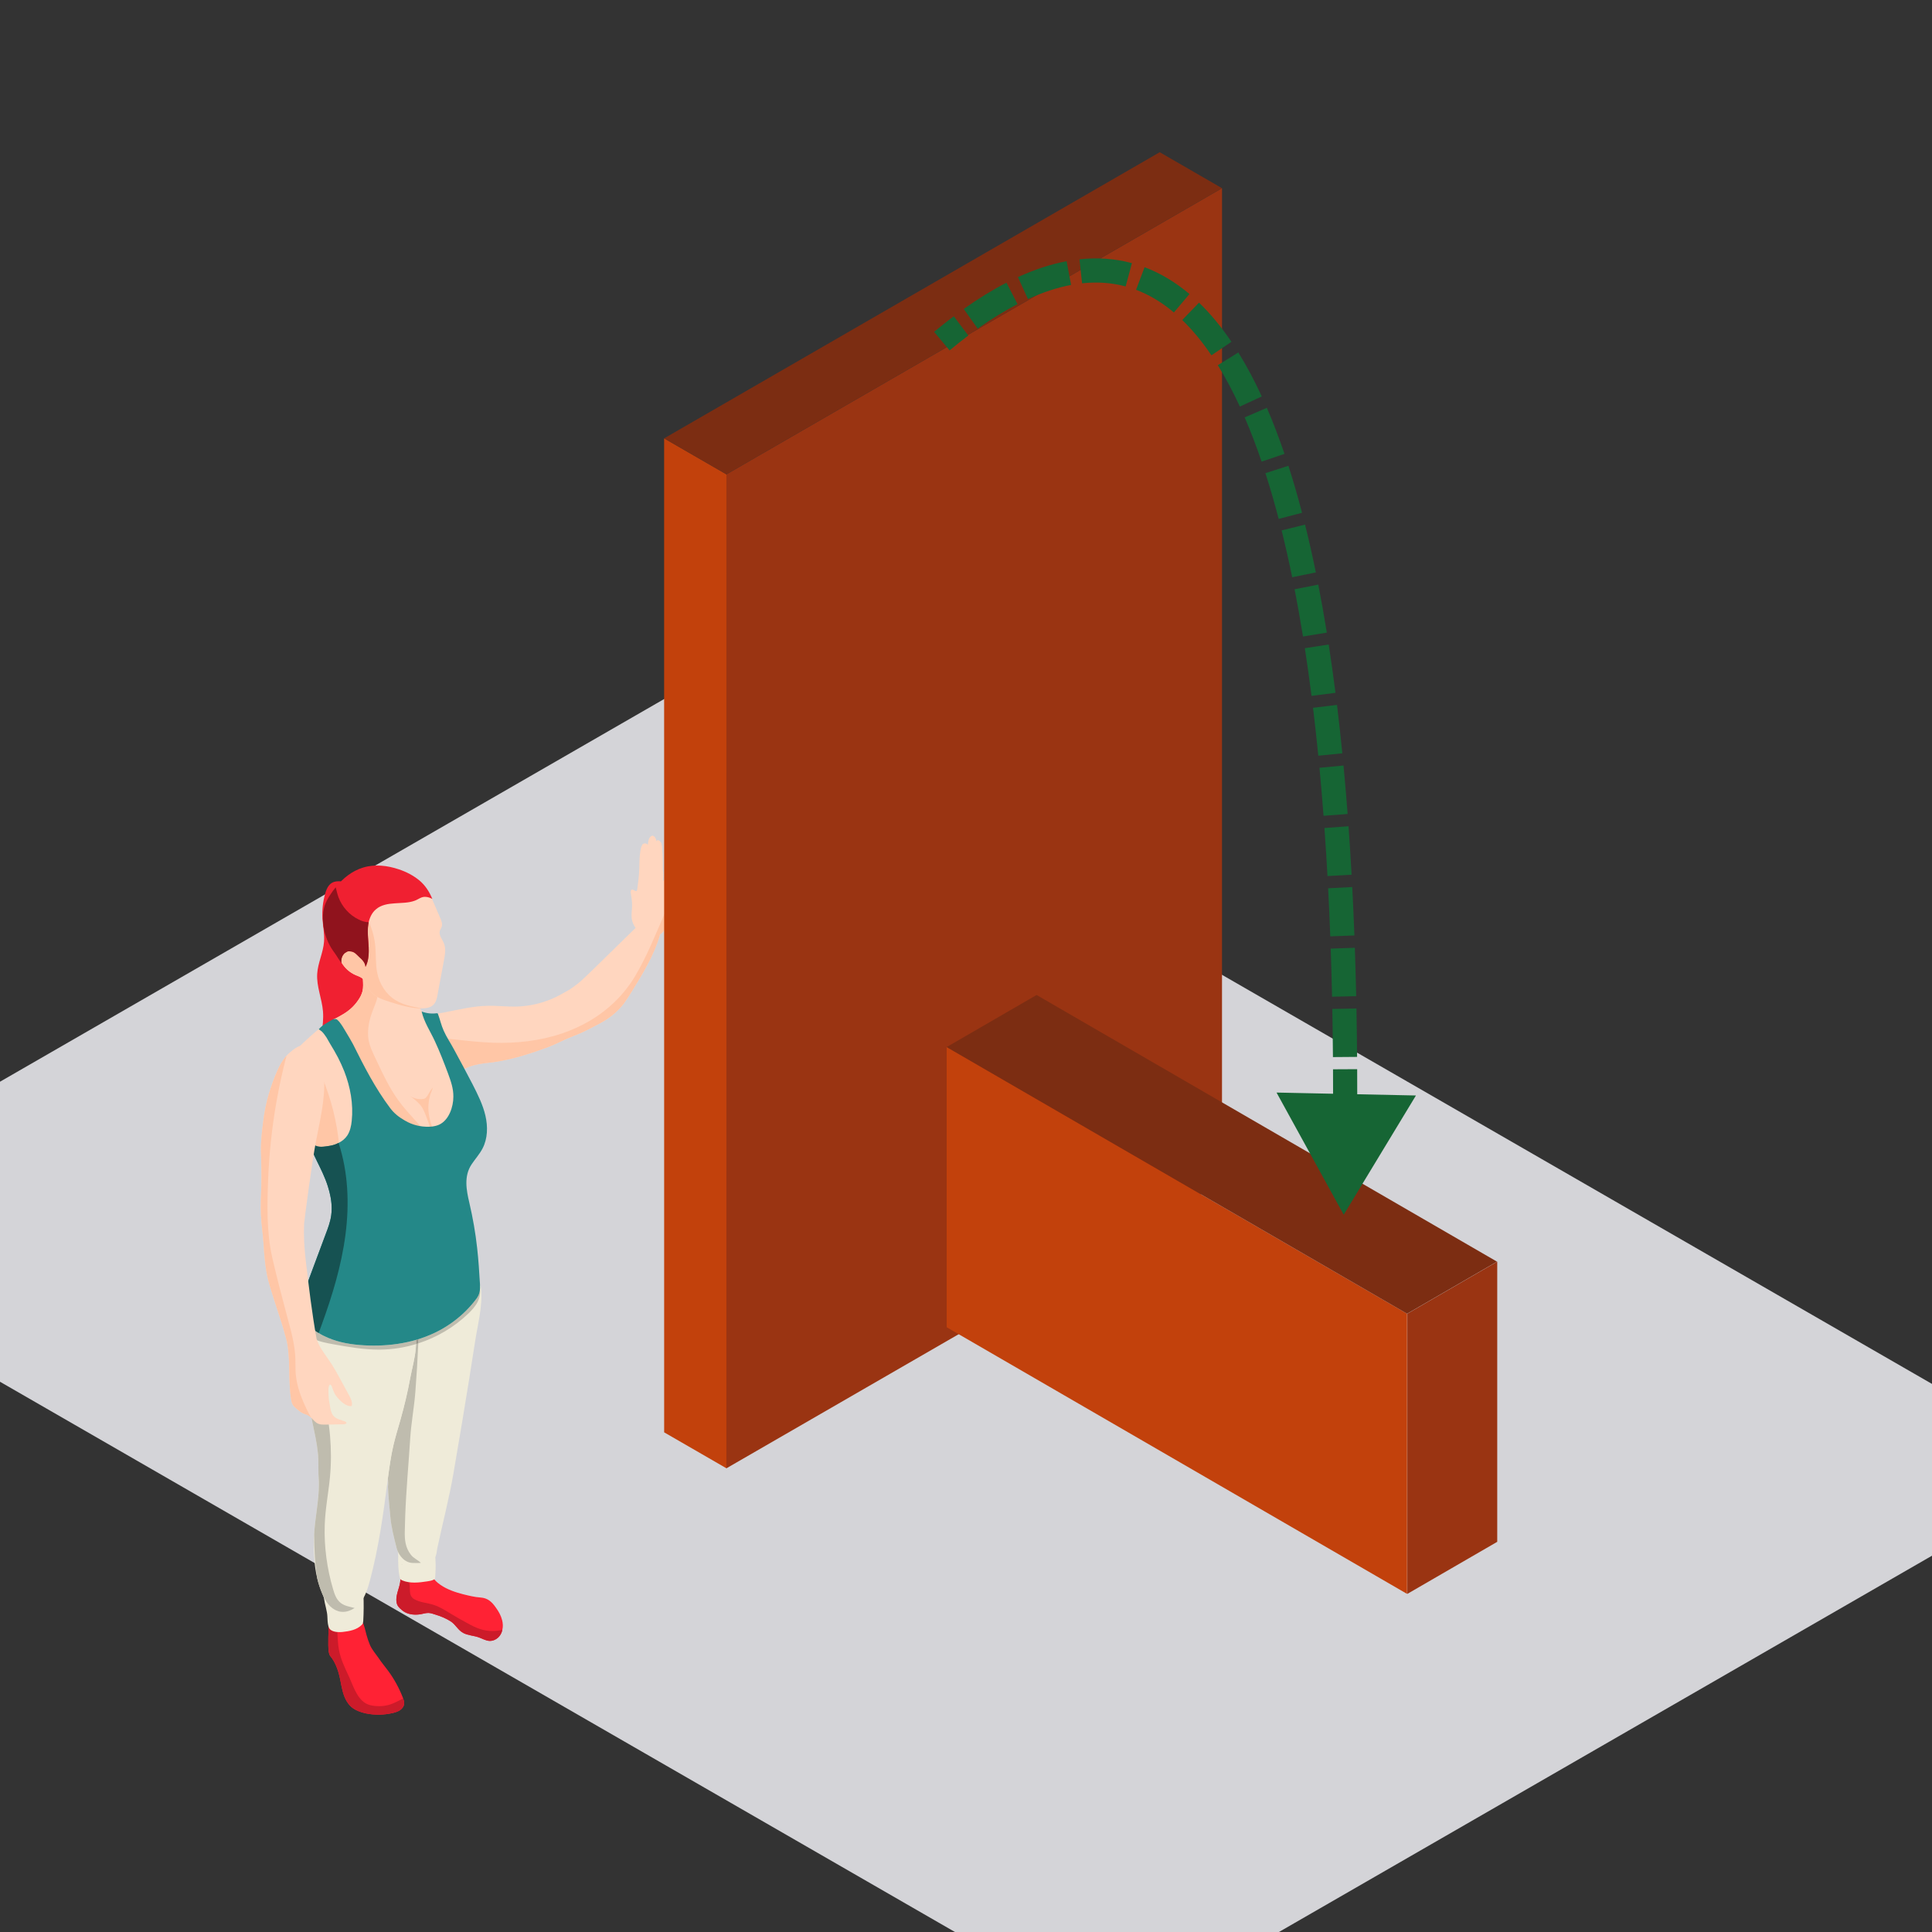
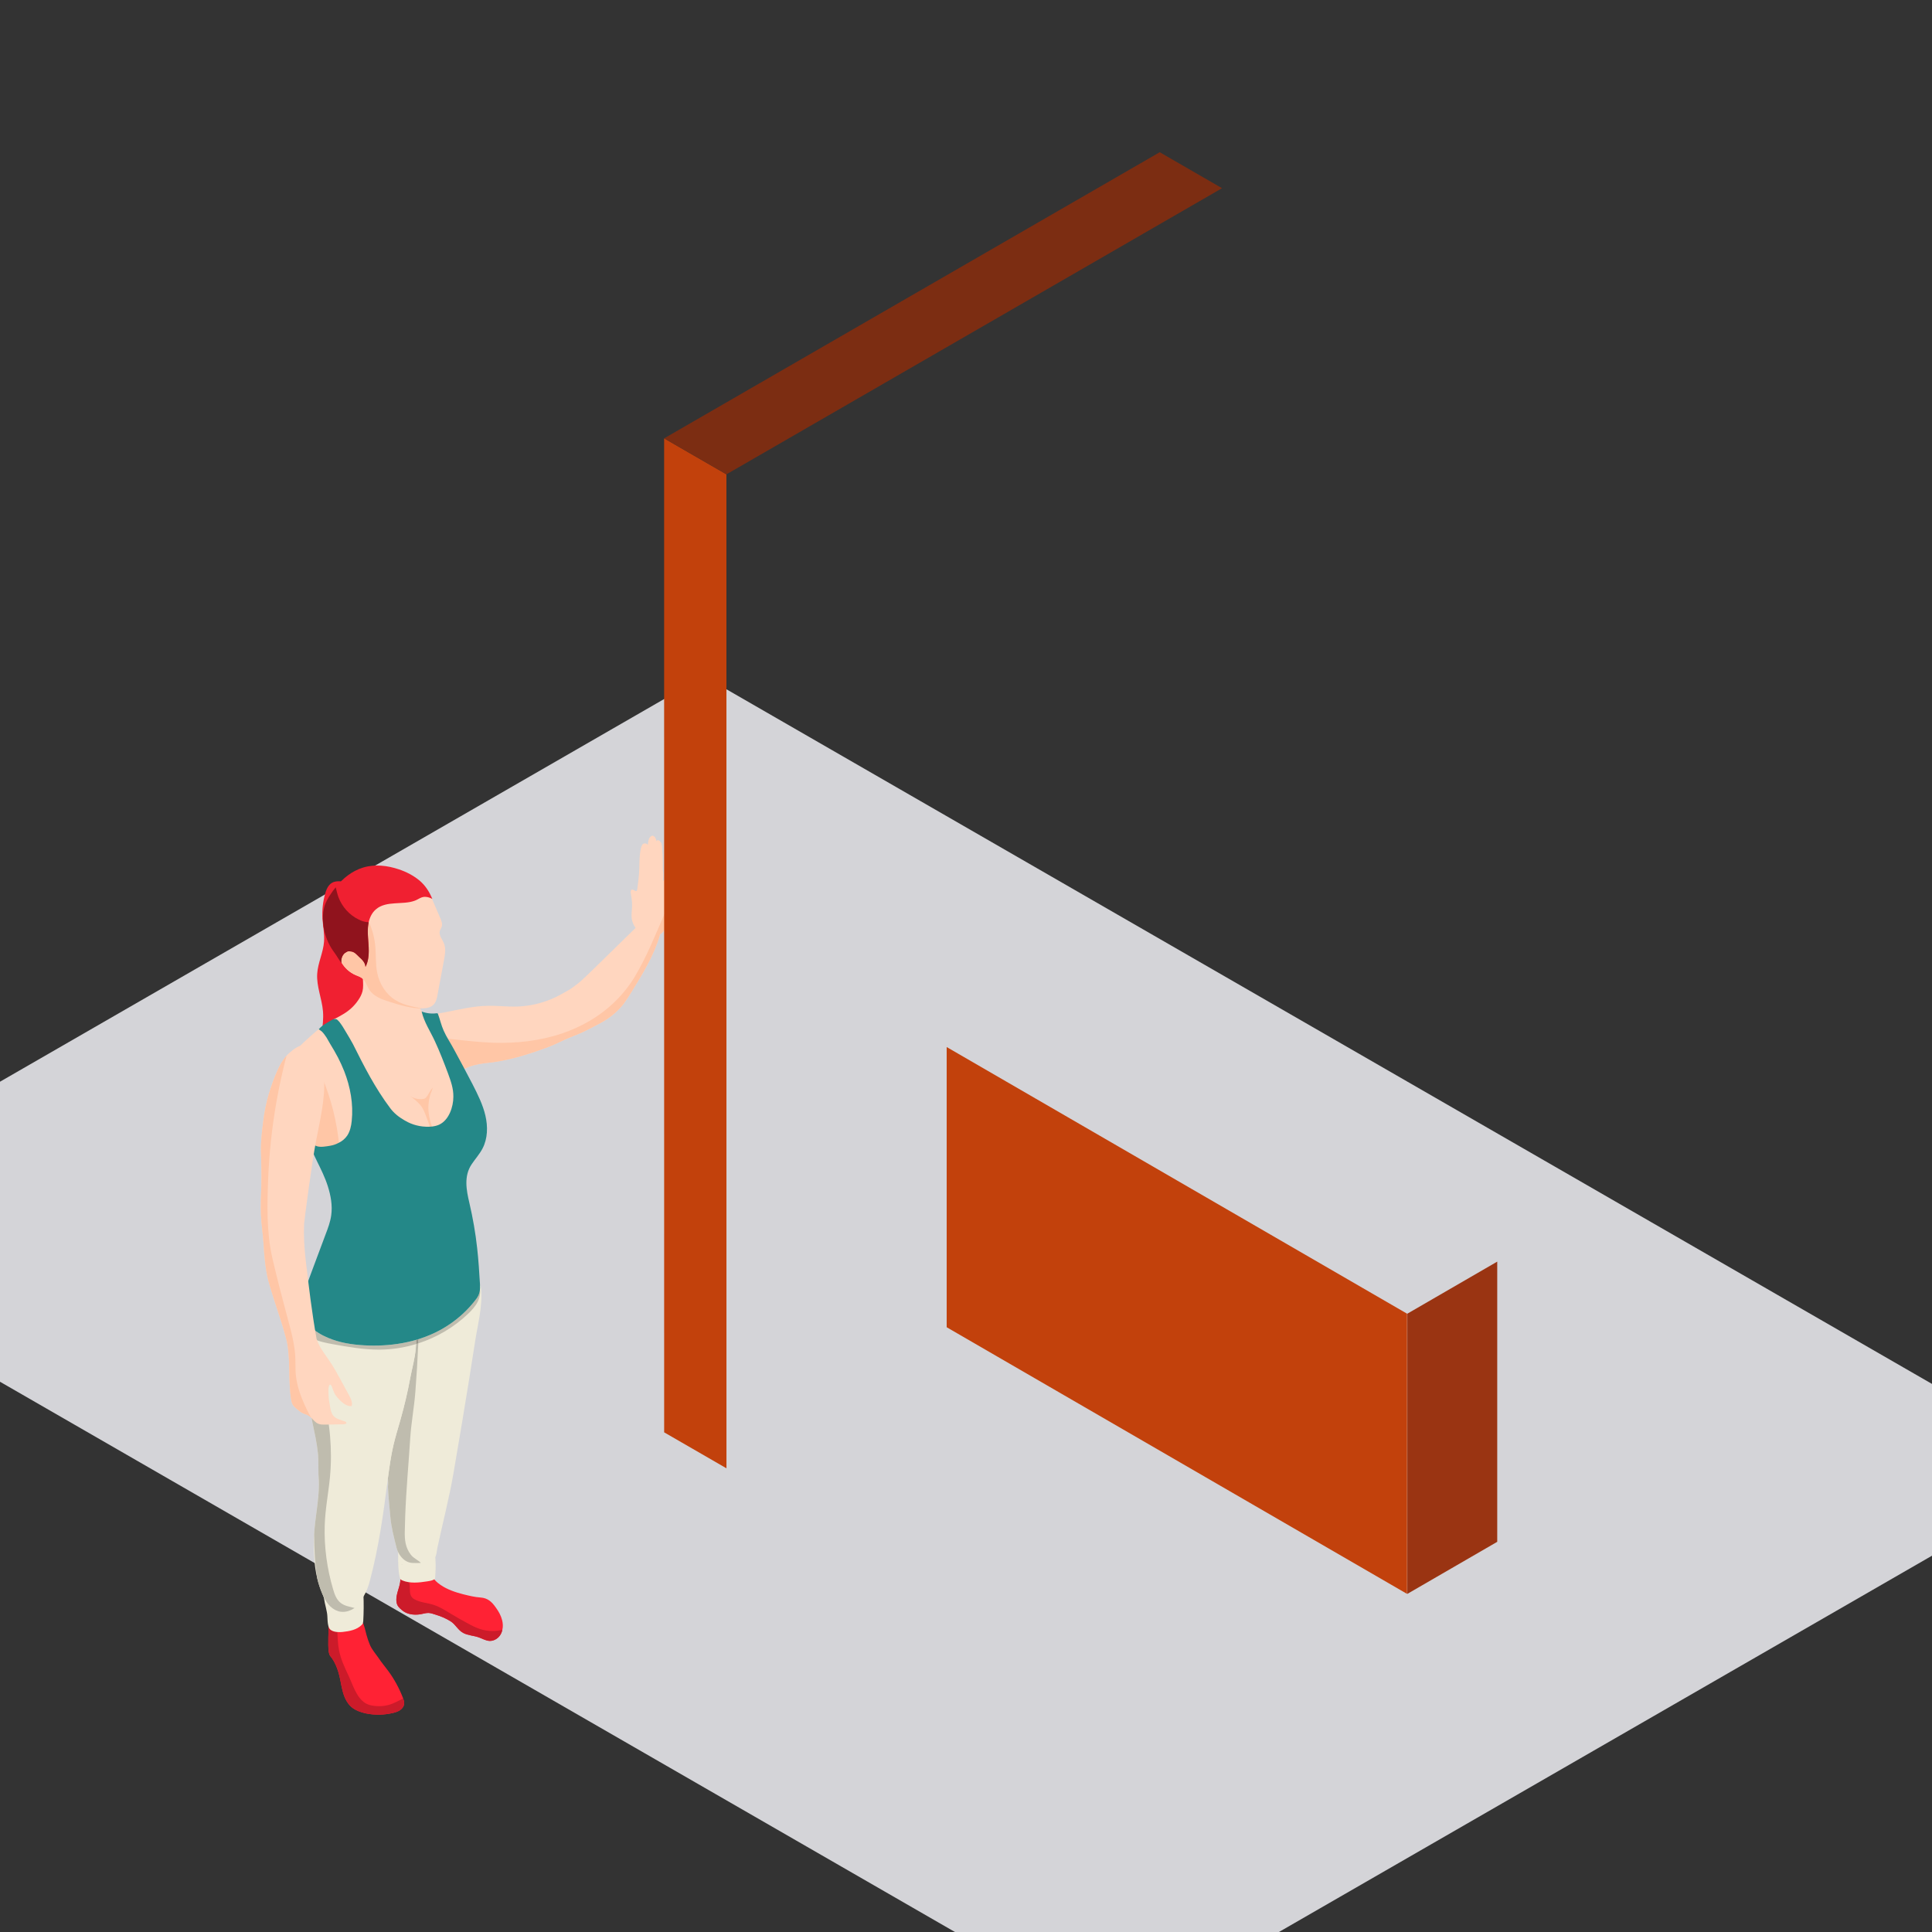
<svg xmlns="http://www.w3.org/2000/svg" width="800" height="800" viewBox="0 0 800 800" fill="none">
  <rect x="0" y="0" width="800" height="800" fill="#333333" stroke="none" />
  <g clip-path="url(#clip0_7631_11412)">
    <rect width="658.556" height="460.989" rx="8" transform="matrix(0.866 0.499 -0.866 0.499 291.412 280)" fill="#D4D4D8" />
    <path fill-rule="evenodd" clip-rule="evenodd" d="M133.734 418.706C133.284 413.483 131.019 408.436 131.348 403.203C131.631 398.699 133.822 394.482 134.174 389.977C134.428 386.739 133.72 383.506 133.525 380.263C133.321 376.835 133.697 373.37 134.637 370.067C134.994 368.81 135.447 367.548 136.281 366.551C136.99 365.706 137.921 365.178 139 365.015C139.82 364.895 141.335 364.742 141.997 365.345C142.363 365.683 142.567 366.161 142.752 366.625C142.928 367.052 143.1 367.479 143.276 367.905C143.971 369.599 144.193 371.445 144.883 373.11C145.509 374.622 146.236 376.074 146.806 377.624C148.325 381.748 149.914 385.853 151.688 389.88C153.031 392.937 154.49 395.971 155.259 399.218C155.945 402.118 156.061 405.138 155.801 408.111C155.371 413.075 153.833 418.066 150.66 421.898C147.579 425.609 143.225 427.98 139.376 430.874C136.772 432.837 134.368 435.063 132.214 437.513C132.163 431.213 134.271 424.988 133.734 418.706Z" fill="#F02031" />
    <path fill-rule="evenodd" clip-rule="evenodd" d="M138.12 422.078C139.01 424.713 140.247 427.181 141.437 429.737C143.179 433.272 144.114 437.104 145.305 440.852C147.13 446.554 149.469 452.13 152.786 457.07C153.763 458.517 154.824 459.965 155.973 461.282C158.734 464.474 161.967 467.285 165.663 469.289C167.192 470.096 168.809 470.862 170.509 471.288C171.917 471.669 173.357 471.84 174.849 471.757C175.998 471.715 177.1 471.455 178.203 471.117C179.352 470.82 180.459 470.393 181.566 469.971C183.905 469.034 186.323 468.009 187.986 466.139C190.788 463.031 190.955 458.388 190.237 454.301C189.047 447.658 186.027 441.53 183.053 435.485C180.667 430.633 178.291 425.78 175.863 420.97C174.678 418.497 173.232 416.581 171.657 414.373C170.935 413.348 170.893 409.901 169.957 409.303C167.664 407.814 165.409 406.325 163.111 404.835C160.647 403.216 158.094 401.639 155.76 399.853C154.699 399.046 154.06 397.469 153.337 396.365C152.485 395.043 151.637 393.683 150.785 392.361C150.405 395.595 150.187 398.786 150.187 402.066C150.187 403.216 150.234 404.362 150.275 405.513C150.359 407.174 150.488 408.834 150.108 410.453C149.766 411.771 149.131 413.009 148.32 414.16C146.746 416.502 144.666 418.414 142.243 419.861L141.303 420.413C140.288 421.011 139.223 421.605 138.12 422.078Z" fill="#FFD6BF" />
    <path fill-rule="evenodd" clip-rule="evenodd" d="M172.658 454.982C173.302 455.103 173.955 455.149 174.608 455.121C175.118 455.098 175.641 455.019 176.072 454.746C176.507 454.458 176.79 454.008 177.068 453.563C177.744 452.463 178.342 451.28 179.208 450.334C178.949 451.535 178.342 452.602 178.022 453.776C177.74 454.82 177.554 455.994 177.448 457.079C177.207 459.57 177.559 462.098 178.24 464.497C179.203 467.878 180.806 471.033 182.395 474.155C181.626 474.118 180.848 474.276 180.158 474.605C179.426 470.504 178.073 466.542 176.605 462.646C175.928 460.85 175.243 458.897 173.955 457.459C172.681 456.026 171.213 454.801 169.615 453.762C170.537 454.361 171.579 454.773 172.658 454.982Z" fill="#FFC6A6" />
-     <path fill-rule="evenodd" clip-rule="evenodd" d="M138.12 422.079C139.01 424.714 140.246 427.182 141.437 429.738C143.179 433.273 144.114 437.105 145.305 440.853C147.13 446.554 149.469 452.13 152.786 457.071C153.763 458.518 154.824 459.965 155.973 461.283C160.267 465.203 165.325 468.436 170.509 471.289C171.917 471.67 173.357 471.841 174.849 471.758C175.998 471.716 177.1 471.456 178.203 471.118C174.038 465.801 168.938 461.116 164.941 455.623C161.244 450.516 158.567 444.81 155.889 439.104C154.439 436.042 152.698 432.721 152.448 429.274C152.188 425.781 152.953 422.121 154.189 418.883C155.037 416.54 156.186 414.286 156.394 411.86L152.401 400.791L152.021 401.088C151.382 401.385 150.785 401.682 150.187 402.067C150.187 403.217 150.233 404.363 150.275 405.513C150.359 407.174 150.488 408.835 150.108 410.454C149.766 411.771 149.131 413.01 148.32 414.16C146.745 416.503 144.666 418.414 142.243 419.862L141.303 420.414C140.288 421.012 139.223 421.606 138.12 422.079Z" fill="#FFC6A6" />
    <path fill-rule="evenodd" clip-rule="evenodd" d="M141.349 398.407C142.664 400.792 144.791 402.707 147.297 403.774C148.195 404.155 149.131 404.452 149.937 405.05C151.424 406.196 151.892 408.237 152.911 409.814C154.741 412.667 158.229 413.859 161.457 414.88C165.71 416.202 170.082 417.561 174.548 417.561H174.761C176.461 417.52 178.249 417.269 179.439 416.072C180.588 414.968 180.968 413.261 181.227 411.647C182.117 406.92 183.006 402.197 183.859 397.47C184.285 395.215 184.706 392.785 183.817 390.618C183.136 388.911 181.644 387.255 182.117 385.464C182.33 384.829 182.756 384.272 182.923 383.637C183.266 382.486 182.793 381.294 182.33 380.227C180.968 377.035 179.606 373.886 178.249 370.731L173.186 368.736C168.341 366.691 162.898 366.18 157.802 367.284C153.976 368.138 150.108 370.054 148.232 373.501C147.172 375.458 146.917 377.717 146.792 379.977C146.704 380.955 146.667 381.93 146.579 382.871C146.319 386.058 145.555 389.551 143.007 391.467C142.451 391.894 141.817 392.233 141.303 392.748C139.945 394.237 140.372 396.658 141.349 398.407Z" fill="#FFD6BF" />
    <path fill-rule="evenodd" clip-rule="evenodd" d="M141.349 398.407C142.665 400.792 144.791 402.707 147.297 403.774C148.196 404.155 149.131 404.452 149.937 405.05C151.424 406.196 151.892 408.237 152.911 409.814C154.741 412.667 158.229 413.859 161.458 414.88C165.71 416.202 170.083 417.561 174.548 417.561H174.761C170.981 416.884 167.192 416.202 163.922 414.24C159.883 411.818 157.117 407.472 156.186 402.796C155.464 399.261 155.76 395.596 155.417 391.982C155.125 388.526 154.227 385.079 152.828 381.93L146.792 379.977C146.704 380.955 146.667 381.93 146.579 382.871C146.32 386.058 145.555 389.551 143.008 391.467C142.452 391.894 141.817 392.233 141.303 392.748C139.946 394.237 140.372 396.658 141.349 398.407Z" fill="#FFC6A6" />
    <path fill-rule="evenodd" clip-rule="evenodd" d="M133.696 380.569C133.78 383.932 134.544 387.254 135.948 390.274C136.67 391.846 137.564 393.256 138.583 394.616C139.561 395.979 140.371 397.469 141.391 398.786C141.089 397.297 141.604 395.678 142.752 394.662L143.776 394.022C144.281 393.85 144.879 393.897 145.43 393.975C146.958 394.235 147.681 395.297 148.746 396.276C149.937 397.297 151.299 398.702 151.336 400.363C152.614 397.937 152.786 395.042 152.661 392.273C152.526 389.466 152.146 386.697 152.36 383.932C152.401 383.25 152.526 382.568 152.661 381.886C153.124 379.841 154.06 377.883 155.676 376.524C157.756 374.691 160.693 374.223 163.454 374.051C166.214 373.838 169.068 373.926 171.657 372.989C173.274 372.437 174.381 371.245 176.211 371.37C177.183 371.416 178.161 371.755 179.013 372.223C177.776 369.241 176.164 366.689 173.7 364.602C171.231 362.56 168.304 361.03 165.237 360.004C160.48 358.385 155.204 357.75 150.358 359.239C145.814 360.603 141.988 363.664 139.01 367.413C138.199 368.392 137.435 369.412 136.758 370.479C135.823 371.926 134.97 373.416 134.419 375.076C133.868 376.821 133.696 378.695 133.696 380.569Z" fill="#F02031" />
    <path fill-rule="evenodd" clip-rule="evenodd" d="M151.336 400.365C152.392 398.356 152.693 396.022 152.693 393.708C152.693 393.23 152.679 392.752 152.661 392.274C152.554 390.057 152.295 387.867 152.295 385.682C152.295 385.098 152.314 384.518 152.36 383.933C152.402 383.251 152.527 382.57 152.661 381.888C151.211 381.846 149.808 381.419 148.575 380.779C144.666 378.909 141.604 375.458 140.112 371.417C139.649 370.095 139.348 368.736 139.01 367.414C138.199 368.393 137.435 369.413 136.759 370.48C135.823 371.928 134.971 373.417 134.419 375.078C133.868 376.822 133.697 378.696 133.697 380.57C133.78 383.933 134.544 387.255 135.948 390.275C136.671 391.847 137.565 393.258 138.584 394.617C139.561 395.981 140.372 397.47 141.391 398.787C141.335 398.509 141.307 398.226 141.307 397.943C141.307 396.714 141.817 395.489 142.753 394.663L143.776 394.023C144.027 393.935 144.304 393.907 144.587 393.907C144.865 393.907 145.152 393.935 145.43 393.977C146.959 394.236 147.681 395.299 148.747 396.278C149.937 397.298 151.299 398.704 151.336 400.365Z" fill="#90131D" />
    <path fill-rule="evenodd" clip-rule="evenodd" d="M174.122 420.543C175.525 421.267 177.526 422.032 178.587 423.136C179.481 424.074 180.116 425.4 180.927 426.416C181.394 426.968 182.071 427.608 182.413 428.249C182.668 428.675 182.793 429.274 182.923 429.826C183.053 430.253 183.136 430.633 183.266 431.018C183.905 432.971 184.581 434.892 185.346 436.807C186.582 439.739 187.986 442.722 188.023 445.914C190.066 443.404 193.424 441.785 196.528 441.02C199.075 440.338 201.711 440.166 204.305 439.827C208.729 439.187 213.106 438.171 217.354 436.845C220.207 435.996 223.01 435.017 225.812 433.996C228.281 433.147 230.704 431.992 233.043 430.888C235.762 429.566 238.653 428.634 241.377 427.353C243.29 426.458 245.198 425.437 247.07 424.459C249.325 423.308 251.405 422.121 253.406 420.502C255.19 419.096 256.848 417.435 258.247 415.649C259.442 414.026 260.503 412.328 261.564 410.625C266.154 403.175 270.833 395.553 273.26 387.124L273.089 387.083C274.747 386.057 276.062 383.886 276.785 382.23C278.527 378.269 278.277 373.973 278.443 369.714C278.443 369.241 278.49 368.736 278.527 368.262V368.221C278.568 367.2 278.656 366.221 278.74 365.201C278.87 363.582 278.953 361.967 278.995 360.302C279.041 357.964 278.782 355.621 278.443 353.325L278.402 353.112C278.314 352.555 278.23 352.003 277.85 351.618H276.577L276.317 352.045C275.937 352.982 275.979 354.002 276.016 355.027C276.062 356.006 276.104 356.772 275.979 357.75C275.678 359.88 275.34 362.009 275.039 364.138L274.914 364.56L274.534 364.69C274.534 363.498 274.83 362.181 274.576 361.03C274.321 359.838 274.488 358.516 274.45 357.282C274.45 354.939 274.321 352.597 274.108 350.3L273.895 349.192C273.598 348.51 272.408 347.234 271.768 348.338C271.768 347.619 271.472 346.979 271.046 346.469L270.235 346L269.517 346.297C268.54 347.109 268.368 348.551 268.28 349.832C267.771 349.108 266.539 349.025 265.987 349.702L265.52 350.769C264.755 353.622 264.802 356.558 264.714 359.499C264.667 362.473 264.241 365.368 263.861 368.35L263.69 368.861C263.18 369.413 262.333 368.137 261.61 368.397C261.138 368.522 261.1 369.241 261.184 369.751C261.485 371.542 261.777 373.333 261.735 375.119C261.698 376.821 261.397 378.482 261.564 380.189C261.735 381.632 262.333 383.037 263.18 384.23C257.742 389.55 252.299 394.876 246.898 400.15C244.985 402.025 243.077 403.899 241.117 405.689C239.843 406.919 238.398 407.944 236.953 409.006C235.637 409.985 234.192 410.667 232.784 411.479C230.875 412.583 228.879 413.52 226.79 414.285C222.714 415.816 218.378 416.67 214.042 416.795C209.919 416.92 205.838 416.368 201.753 416.503C198.909 416.54 196.102 416.92 193.294 417.393C186.921 418.498 180.63 420.242 174.122 420.543Z" fill="#FFD6BF" />
    <path fill-rule="evenodd" clip-rule="evenodd" d="M182.923 429.825C183.053 430.252 183.136 430.632 183.266 431.017C183.905 432.97 184.581 434.891 185.346 436.807C186.582 439.739 187.986 442.722 188.023 445.913C190.066 443.403 193.424 441.784 196.528 441.019C199.076 440.337 201.711 440.165 204.305 439.827C208.729 439.187 213.106 438.171 217.354 436.844C220.208 435.995 223.01 435.016 225.813 433.996C228.281 433.147 230.704 431.992 233.043 430.888C235.762 429.565 238.653 428.633 241.377 427.353C243.29 426.457 245.198 425.437 247.07 424.458C249.326 423.308 251.405 422.12 253.406 420.501C255.19 419.095 256.848 417.435 258.247 415.649C259.442 414.025 260.503 412.327 261.564 410.625C266.154 403.174 270.833 395.553 273.26 387.124L273.089 387.082C274.747 386.057 276.063 383.886 276.785 382.23C278.527 378.268 278.277 373.972 278.443 369.714C278.443 369.241 278.49 368.735 278.527 368.262C278.017 371.713 276.614 374.988 275.252 378.184C271.43 386.994 267.901 395.891 263.014 404.153C258.335 411.984 251.79 418.284 243.883 422.885C240.353 424.927 236.656 426.587 232.784 427.909C223.608 431.017 213.829 432.08 204.18 431.783C198.737 431.569 193.341 430.976 187.94 430.377C186.281 430.206 184.581 429.992 182.923 429.825Z" fill="#FFC6A6" />
    <path fill-rule="evenodd" clip-rule="evenodd" d="M118.179 449.198C118.012 455.113 119.712 461.07 122.26 466.307C122.899 467.671 123.71 468.988 124.645 470.227C125.831 471.758 127.235 473.159 128.763 474.226C129.954 475.079 131.867 476.23 133.4 476.1C134.206 476.058 135.1 475.589 135.906 475.464C136.884 475.293 137.819 475.251 138.76 474.908C139.348 474.699 139.904 474.351 140.413 473.929C141.303 473.289 142.072 472.481 142.966 471.799C143.813 471.164 144.754 470.607 145.43 469.8C146.111 469.035 146.491 468.056 146.833 467.119C148.362 463.157 149.423 458.987 149.423 454.774C149.386 449.324 147.598 444.086 145.472 439.062C144.327 436.381 143.091 433.783 141.604 431.315C140.668 429.78 139.607 428.332 138.199 427.27C137.398 426.588 136.374 426.12 135.355 425.865C134.632 425.739 133.016 425.401 132.418 425.823C131.316 426.588 125.363 431.784 123.793 433.612C121.792 435.912 120.393 438.38 119.541 441.02C118.688 443.576 118.267 446.299 118.179 449.198Z" fill="#FFD6BF" />
    <path fill-rule="evenodd" clip-rule="evenodd" d="M124.646 470.226C125.831 471.756 127.235 473.157 128.764 474.224C129.954 475.078 131.867 476.228 133.4 476.098C134.206 476.057 135.1 475.588 135.906 475.463C136.884 475.291 137.82 475.25 138.76 474.906C139.348 474.698 139.904 474.35 140.414 473.927C139.478 464.39 137.097 455.024 133.442 446.168L126.424 449.916C126.725 451.28 126.387 452.681 126.045 454.045C124.724 459.324 124.006 464.817 124.646 470.226Z" fill="#FFC6A6" />
    <path fill-rule="evenodd" clip-rule="evenodd" d="M164.223 663.545C164.473 665.034 165.325 665.757 166.344 666.648C168.387 668.439 171.148 668.819 173.784 668.481C174.974 668.309 176.336 667.84 177.485 667.887C178.462 667.928 179.606 668.355 180.542 668.652C182.668 669.292 184.748 670.183 186.624 671.375C188.662 672.651 189.64 675.035 191.849 676.186C193.804 677.211 196.102 677.253 198.186 677.976C199.673 678.482 201.114 679.382 202.689 679.466C204.643 679.549 206.519 678.315 207.409 676.571C207.705 676.061 207.877 675.462 208.006 674.868C208.345 673.593 208.256 672.187 207.918 670.865C207.455 668.991 206.478 667.247 205.329 665.674C203.624 663.243 201.966 661.712 198.992 661.499C196.528 661.327 194.147 660.733 191.724 660.135C188.574 659.328 185.174 658.177 182.455 656.303C180.755 655.199 179.31 653.668 178.462 651.836L174.085 653.367C173.446 653.668 172.723 654.179 171.996 654.304C171.667 654.383 171.301 654.364 170.935 654.35C170.694 654.341 170.449 654.332 170.217 654.346L169.026 654.304C167.79 654.22 166.558 653.882 165.71 652.982C166.048 655.111 165.2 657.24 164.603 659.328C164.223 660.687 163.963 662.181 164.223 663.545Z" fill="#FF2234" />
    <path fill-rule="evenodd" clip-rule="evenodd" d="M202.874 679.47C204.759 679.47 206.547 678.259 207.409 676.571C207.705 676.06 207.877 675.462 208.006 674.868C206.672 675.198 205.292 675.365 203.911 675.365C202.253 675.365 200.59 675.123 198.992 674.608C197.079 674.015 195.254 673.078 193.508 672.099C191.168 670.865 188.875 669.547 186.624 668.184C184.368 666.824 182.117 665.372 179.606 664.56C176.975 663.67 173.872 663.582 171.444 662.139C168.864 660.58 170.189 657.481 169.383 655.162C168.364 655.018 167.373 654.758 166.419 654.341L165.789 653.914C165.789 653.933 165.789 653.956 165.789 653.979C165.789 655.774 165.103 657.57 164.603 659.328C164.329 660.307 164.116 661.35 164.116 662.366C164.116 662.765 164.149 663.16 164.223 663.545C164.473 665.034 165.325 665.757 166.344 666.648C167.952 668.058 169.999 668.592 172.084 668.592C172.649 668.592 173.219 668.555 173.784 668.48C174.919 668.318 176.211 667.882 177.327 667.882C177.378 667.882 177.434 667.887 177.485 667.887C178.462 667.928 179.606 668.355 180.542 668.652C182.668 669.292 184.748 670.183 186.624 671.375C188.662 672.651 189.64 675.035 191.849 676.186C193.804 677.211 196.102 677.253 198.186 677.976C199.673 678.482 201.114 679.382 202.689 679.465C202.749 679.47 202.814 679.47 202.874 679.47Z" fill="#CC1B2A" />
    <path fill-rule="evenodd" clip-rule="evenodd" d="M180.037 642.402C180.287 644.745 180.431 647.097 180.394 649.454C180.375 650.502 180.273 651.546 180.236 652.594C180.199 653.457 180.269 653.791 179.435 654.181C178.684 654.529 177.851 654.659 177.04 654.788C173.492 655.341 169.712 655.786 166.418 654.343L165.761 653.893L165.524 653.267C164.876 650.279 164.862 647.394 164.871 644.323C164.871 642.565 164.51 640.83 164.426 639.067C165.084 639.86 166.256 639.944 167.285 639.87C168.637 639.772 169.976 639.512 171.305 639.248C174.038 638.714 176.827 638.158 179.222 636.738C179.541 638.612 179.829 640.505 180.037 642.402Z" fill="#EFEBD9" />
    <path fill-rule="evenodd" clip-rule="evenodd" d="M160.564 612.415V612.503C160.564 613.482 160.605 614.498 160.647 615.476V615.69C160.818 619.823 161.245 623.947 161.624 627.955C162.009 632.427 163.111 636.509 164.177 640.81C164.473 642.09 165.112 643.408 166.002 644.512C167.239 646.089 168.98 647.193 171.065 647.193C172.172 647.193 173.233 647.239 174.335 647.151H174.381C175.484 647.068 176.549 646.938 177.61 646.641C178.374 646.428 179.139 646.089 179.69 645.495C180.802 644.298 180.802 642.512 181.093 641.023C183.308 630.59 186.027 620.287 187.81 609.822C189.047 602.538 190.279 595.26 191.511 587.977C193.341 576.866 195.166 565.714 196.871 554.6C197.505 550.642 198.436 546.467 198.951 542.343C199.205 540.251 199.377 538.168 199.335 536.164C199.335 535.102 199.289 534.04 199.122 533.019L198.821 532.295L198.483 532.082L198.27 532.379L197.505 533.186C197.079 533.529 196.57 533.785 196.06 533.91C194.911 534.211 193.804 534.17 192.618 534.081C190.83 533.956 189.001 533.826 187.217 533.696C185.86 534.462 184.243 534.935 182.794 535.659C181.566 536.299 180.376 536.976 179.18 537.704C178.12 538.298 177.059 538.934 176.035 539.574C173.399 541.276 170.852 543.494 168.98 546.087C168.304 547.024 167.706 548.045 167.192 549.07C165.664 552.345 165.237 556.348 164.941 560.097L164.899 560.649C164.816 561.628 164.774 562.565 164.686 563.455C164.223 568.948 163.625 574.482 163.454 580.016C163.158 588.278 162.097 596.452 161.031 604.668C160.818 606.366 160.693 608.114 160.605 609.859V610.624C160.564 611.223 160.564 611.816 160.564 612.415Z" fill="#EFEBD9" />
    <path fill-rule="evenodd" clip-rule="evenodd" d="M172.76 647.211C173.052 647.211 173.348 647.207 173.645 647.193C173.343 647.202 173.047 647.207 172.746 647.207C172.19 647.207 171.634 647.193 171.064 647.193C168.98 647.193 167.238 646.089 166.001 644.512C165.51 643.899 165.094 643.222 164.769 642.521C165.094 643.222 165.51 643.899 166.001 644.512C167.238 646.089 168.98 647.193 171.064 647.193C171.625 647.193 172.19 647.211 172.76 647.211Z" fill="#BFBCAE" />
    <path fill-rule="evenodd" clip-rule="evenodd" d="M172.746 647.207C173.047 647.207 173.344 647.202 173.645 647.193C173.853 647.179 174.066 647.165 174.275 647.138C172.959 645.908 171.236 645.236 170.12 643.779C167.813 640.759 167.544 637.637 167.618 633.995C167.665 631.954 167.706 629.871 167.79 627.784C168.174 617.012 169.193 606.241 169.87 595.474C170.296 588.956 171.491 582.781 171.996 576.315C172.505 569.635 172.918 562.959 173.21 556.256C172.899 556.358 172.584 556.455 172.269 556.553C172.255 557.063 172.218 557.578 172.172 558.093C171.871 562.351 170.597 566.693 169.87 570.567C168.809 576.356 167.452 582.104 165.835 587.805C164.816 591.387 163.709 595 162.861 598.619C161.833 603.063 161.24 607.507 160.628 612.025C160.633 612.155 160.638 612.285 160.647 612.415C160.693 613.394 160.772 614.461 160.647 615.477V615.69C160.818 619.823 161.245 623.947 161.624 627.955C162.009 632.427 163.111 636.51 164.177 640.81C164.311 641.381 164.51 641.96 164.77 642.522C165.094 643.222 165.511 643.9 166.002 644.512C167.239 646.089 168.98 647.193 171.065 647.193C171.635 647.193 172.19 647.207 172.746 647.207Z" fill="#BFBCAE" />
    <path fill-rule="evenodd" clip-rule="evenodd" d="M135.948 680.528V681.251C135.948 682.402 135.994 683.594 136.291 684.698C136.504 685.594 136.972 685.979 137.481 686.66C138.672 688.363 139.524 690.409 140.112 692.362C140.881 694.871 141.178 697.474 141.817 699.984C142.452 702.54 143.517 705.049 145.472 706.798C147.172 708.241 149.344 709.006 151.512 709.479C155.25 710.245 159.118 710.157 162.815 709.266C163.838 709.006 164.816 708.714 165.663 708.116C166.516 707.517 167.192 706.664 167.326 705.648C167.451 704.836 167.192 704.029 166.942 703.305L166.854 703.05C165.325 699.13 163.324 695.386 160.818 691.977C159.456 690.107 157.928 688.363 156.654 686.401C155.463 684.698 154.143 683.214 153.254 681.298C152.661 679.892 152.147 678.44 151.762 676.998C151.253 675.161 150.915 673.249 150.109 671.5C149.766 670.735 149.423 669.928 148.705 669.547C148.066 669.204 147.431 668.949 146.792 668.652C144.791 668.606 142.794 668.694 140.798 669.032C139.737 669.204 137.819 669.292 136.884 670.011L136.759 670.099C135.61 671.162 136.078 673.973 136.036 675.374C135.948 677.081 135.948 678.825 135.948 680.528Z" fill="#FF2234" />
    <path fill-rule="evenodd" clip-rule="evenodd" d="M156.668 710C158.734 710 160.8 709.754 162.815 709.267C163.838 709.007 164.816 708.715 165.663 708.117C166.516 707.518 167.192 706.665 167.326 705.649C167.345 705.5 167.359 705.356 167.359 705.213C167.359 704.549 167.146 703.9 166.942 703.306C164.987 704.243 163.157 705.347 161.031 705.946C159.845 706.289 158.359 706.493 156.848 706.493C154.787 706.493 152.684 706.113 151.211 705.18C147.566 702.889 146.092 697.614 144.351 693.926C142.725 690.484 141.09 687 140.372 683.266C139.904 680.807 139.844 678.288 139.686 675.788C138.199 675.658 136.675 675.175 136.184 673.904C136.11 673.705 136.041 673.51 135.985 673.311C136.022 674.048 136.068 674.758 136.036 675.375C135.948 677.082 135.948 678.826 135.948 680.529V681.252C135.948 682.403 135.994 683.595 136.291 684.699C136.504 685.595 136.972 685.98 137.481 686.661C138.672 688.364 139.524 690.41 140.112 692.363C140.881 694.872 141.178 697.475 141.817 699.985C142.452 702.541 143.517 705.05 145.472 706.799C147.172 708.242 149.344 709.007 151.512 709.48C153.212 709.828 154.94 710 156.668 710Z" fill="#CC1B2A" />
    <path fill-rule="evenodd" clip-rule="evenodd" d="M145.551 661.557L150.489 660.253C150.651 663.936 150.623 667.634 150.41 671.322L150.22 672.291L149.789 672.848C147.746 674.875 144.708 675.46 141.845 675.761C140.071 675.947 136.935 675.845 136.184 673.906C135.392 671.855 135.767 669.689 135.355 667.611C135.105 666.307 134.804 665.022 134.498 663.737C134.369 663.194 134.012 660.295 133.567 660.072C137.241 661.914 141.544 662.443 145.551 661.557Z" fill="#EFEBD9" />
-     <path fill-rule="evenodd" clip-rule="evenodd" d="M123.668 553.71C125.322 565.585 126.985 577.466 129.403 589.17C130.255 593.257 131.191 597.344 131.617 601.514C131.955 604.497 131.784 607.48 131.867 610.412C131.913 610.926 131.913 611.437 131.955 611.905C132.506 619.611 130.468 627.696 130.088 635.402C129.787 641.451 129.954 647.667 131.358 653.54C131.867 655.753 132.594 657.928 133.484 660.011C134.758 663.078 136.759 666.098 139.862 667.076L140.159 667.206C142.452 667.842 144.879 667.164 146.834 665.842C147.681 665.249 148.492 664.525 149.131 663.755C151.253 661.115 152.276 657.794 153.166 654.519C156.737 641.112 158.692 627.316 160.434 613.566L160.563 612.504C161.198 607.818 161.796 603.221 162.861 598.619C163.709 595.001 164.816 591.387 165.835 587.806C167.452 582.105 168.809 576.357 169.87 570.568C170.597 566.694 171.871 562.352 172.172 558.093C172.51 554.521 172.172 551.028 170.254 548.004C169.832 547.368 169.406 546.728 168.98 546.088C168.304 545.063 167.577 544.088 166.854 543.11C165.965 541.959 165.071 540.85 164.01 539.96C163.584 539.575 163.111 539.236 162.606 538.935C160.906 537.914 158.905 537.492 156.95 537.232C151.762 536.592 146.454 537.019 141.303 535.998C138.973 535.576 136.634 534.811 134.248 534.597C132.803 534.509 130.806 534.463 129.528 535.191C128.337 535.915 128.212 536.935 127.063 537.83L126.132 538.638C124.474 540.34 123.58 542.808 123.284 545.197C122.899 548.045 123.284 550.898 123.668 553.71Z" fill="#EFEBD9" />
+     <path fill-rule="evenodd" clip-rule="evenodd" d="M123.668 553.71C125.322 565.585 126.985 577.466 129.403 589.17C130.255 593.257 131.191 597.344 131.617 601.514C131.955 604.497 131.784 607.48 131.867 610.412C131.913 610.926 131.913 611.437 131.955 611.905C132.506 619.611 130.468 627.696 130.088 635.402C129.787 641.451 129.954 647.667 131.358 653.54C131.867 655.753 132.594 657.928 133.484 660.011C134.758 663.078 136.759 666.098 139.862 667.076L140.159 667.206C142.452 667.842 144.879 667.164 146.834 665.842C151.253 661.115 152.276 657.794 153.166 654.519C156.737 641.112 158.692 627.316 160.434 613.566L160.563 612.504C161.198 607.818 161.796 603.221 162.861 598.619C163.709 595.001 164.816 591.387 165.835 587.806C167.452 582.105 168.809 576.357 169.87 570.568C170.597 566.694 171.871 562.352 172.172 558.093C172.51 554.521 172.172 551.028 170.254 548.004C169.832 547.368 169.406 546.728 168.98 546.088C168.304 545.063 167.577 544.088 166.854 543.11C165.965 541.959 165.071 540.85 164.01 539.96C163.584 539.575 163.111 539.236 162.606 538.935C160.906 537.914 158.905 537.492 156.95 537.232C151.762 536.592 146.454 537.019 141.303 535.998C138.973 535.576 136.634 534.811 134.248 534.597C132.803 534.509 130.806 534.463 129.528 535.191C128.337 535.915 128.212 536.935 127.063 537.83L126.132 538.638C124.474 540.34 123.58 542.808 123.284 545.197C122.899 548.045 123.284 550.898 123.668 553.71Z" fill="#EFEBD9" />
    <path fill-rule="evenodd" clip-rule="evenodd" d="M173.209 556.255C180.889 553.774 188.023 549.58 193.855 543.985C195.425 542.478 196.926 540.836 197.875 538.878C198.607 537.361 198.978 535.621 198.746 533.975C198.621 535.292 198.228 536.507 197.333 537.704C195.972 539.532 194.443 541.276 192.826 542.895C189.551 546.129 185.772 548.898 181.732 551.027C179.022 552.456 176.197 553.611 173.283 554.516C173.26 555.096 173.237 555.676 173.209 556.255Z" fill="#BFBCAE" />
    <path fill-rule="evenodd" clip-rule="evenodd" d="M172.269 556.552C172.584 556.455 172.899 556.357 173.209 556.255C173.237 555.675 173.26 555.095 173.283 554.516C172.945 554.622 172.607 554.724 172.264 554.826C172.292 555.397 172.292 555.972 172.269 556.552Z" fill="#99968B" />
    <path fill-rule="evenodd" clip-rule="evenodd" d="M141.96 667.446C143.679 667.446 145.384 666.819 146.833 665.841C144.832 665.289 142.711 665.033 141.052 663.716C139.348 662.394 138.546 660.223 137.949 658.135C135.397 649.581 134.164 640.382 134.466 631.485C134.674 624.846 135.994 618.245 136.633 611.602C137.171 605.956 137.152 600.241 136.67 594.591C136.374 591.098 135.888 587.623 135.216 584.181C134.549 580.772 133.27 577.432 132.687 574.031C132.469 572.765 132.557 571.535 132.274 570.246C131.89 568.483 131.529 566.716 131.2 564.943C130.533 561.395 129.972 557.832 129.518 554.251C132.163 555.545 135.1 556.097 137.991 556.626C144.244 557.762 150.548 558.848 156.904 558.853C157.177 558.853 157.45 558.848 157.724 558.843C162.652 558.769 167.558 557.98 172.269 556.552C172.292 555.972 172.292 555.396 172.264 554.826C166.636 556.459 160.735 557.182 154.852 557.182C153.481 557.182 152.11 557.145 150.748 557.067C145.643 556.774 140.46 555.962 135.735 553.921C134.419 553.369 133.145 552.729 131.955 551.964C128.763 550.001 126.002 547.366 124.173 544.128C123.997 543.794 123.821 543.465 123.696 543.117C123.506 543.804 123.367 544.5 123.283 545.195C123.172 546.017 123.126 546.842 123.121 547.663C123.121 549.691 123.395 551.709 123.668 553.708C125.322 565.584 126.985 577.464 129.403 589.168C130.255 593.255 131.191 597.342 131.617 601.512C131.83 603.424 131.839 605.335 131.839 607.232C131.839 607.371 131.839 607.51 131.839 607.65C131.839 608.573 131.839 609.496 131.867 610.41C131.913 610.925 131.913 611.435 131.955 611.904C132.02 612.804 132.047 613.713 132.047 614.627C132.052 621.497 130.422 628.599 130.088 635.4C130.088 641.616 130.426 647.577 131.357 653.538C131.867 655.751 132.594 657.927 133.483 660.01C134.757 663.076 136.758 666.096 139.862 667.075L140.158 667.204C140.756 667.367 141.358 667.446 141.96 667.446Z" fill="#BFBCAE" />
    <path fill-rule="evenodd" clip-rule="evenodd" d="M123.534 542.38C123.58 543.02 123.881 543.572 124.173 544.129C126.003 547.367 128.764 550.002 131.955 551.964C133.146 552.729 134.42 553.369 135.735 553.921C140.46 555.963 145.643 556.774 150.748 557.067C161.37 557.665 172.297 556.004 181.733 551.027C185.772 548.898 189.552 546.128 192.827 542.895C194.443 541.276 195.972 539.531 197.334 537.704C198.737 535.825 198.909 533.909 198.737 531.613C198.436 526.714 198.145 521.778 197.589 516.879C196.908 510.58 195.805 504.322 194.36 498.106C193.082 492.701 192.021 486.995 195.296 482.101C196.741 479.93 198.571 477.931 199.798 475.588C201.966 471.455 202.054 466.477 200.989 461.922C199.928 457.366 197.802 453.154 195.68 448.984C193.128 444.085 190.534 439.186 187.898 434.376C186.536 431.824 184.836 429.352 183.692 426.717C182.71 424.546 182.201 422.12 181.353 419.86L181.265 419.647L180.843 419.564C178.717 419.86 176.549 419.605 174.594 418.84C175.614 423.27 178.203 427.055 180.079 431.142C182.117 435.526 183.859 440.04 185.559 444.595C186.708 447.745 187.773 450.728 187.727 454.133C187.727 458.345 185.897 463.838 181.821 465.712C180.88 466.139 179.866 466.352 178.889 466.477C175.442 466.816 171.917 466.18 168.855 464.649C168.387 464.39 167.915 464.135 167.452 463.879C165.112 462.52 163.158 460.989 161.541 458.814C158.479 454.727 155.76 450.385 153.254 445.955C150.748 441.487 148.446 436.932 146.153 432.335C145.259 430.632 144.24 429.013 143.262 427.352C142.415 425.863 141.516 424.416 140.46 423.057L139.608 422.203C139.098 421.864 138.459 421.864 137.908 422.078C137.481 422.245 135.23 423.65 134.508 424.073C133.567 424.629 132.719 425.353 131.997 426.202L133.187 427.055C133.993 427.779 134.633 428.8 135.23 429.653C135.781 430.502 136.161 431.402 136.717 432.251C137.861 434.121 138.973 435.995 139.987 437.957C140.923 439.785 141.775 441.654 142.54 443.575C145.092 450.088 146.366 457.195 145.643 464.135C145.43 466.264 144.962 468.435 143.777 470.226C142.878 471.543 141.65 472.568 140.2 473.245C139.098 473.844 137.908 474.224 136.671 474.438C135.1 474.697 132.845 475.12 131.316 474.651C129.491 474.057 127.749 472.735 126.424 471.376C127.49 472.48 128.764 474.776 129.236 476.228C129.787 477.806 130.468 479.248 131.233 480.779C132.891 484.147 134.591 487.552 135.735 491.166C136.972 495.086 137.736 499.214 137.143 503.306C136.759 506.024 135.781 508.622 134.804 511.178C131.191 520.841 127.573 530.504 124.006 540.172C123.71 540.891 123.455 541.614 123.534 542.38Z" fill="#248888" />
-     <path fill-rule="evenodd" clip-rule="evenodd" d="M131.955 551.965C132.381 550.856 132.766 549.706 133.187 548.597C137.611 536.466 141.391 524.034 143.049 511.263C144.707 498.533 144.193 485.424 140.2 473.246C139.098 473.845 137.907 474.225 136.671 474.439C135.61 474.61 134.239 474.861 132.993 474.861C132.39 474.861 131.816 474.805 131.316 474.652C129.491 474.058 127.749 472.736 126.424 471.377C127.49 472.481 128.763 474.777 129.236 476.229C129.787 477.807 130.468 479.249 131.232 480.78C132.891 484.148 134.591 487.553 135.735 491.167C136.68 494.168 137.351 497.29 137.347 500.426C137.347 501.386 137.282 502.347 137.143 503.307C136.759 506.025 135.781 508.623 134.804 511.179C131.191 520.842 127.573 530.505 124.006 540.173C123.747 540.803 123.52 541.434 123.52 542.098C123.52 542.191 123.524 542.288 123.534 542.381C123.58 543.021 123.881 543.573 124.173 544.13C126.003 547.368 128.763 550.003 131.955 551.965Z" fill="#165252" />
    <path fill-rule="evenodd" clip-rule="evenodd" d="M108.067 502.921C108.233 506.92 108.868 510.877 109.127 514.885C109.424 519.909 109.845 524.929 110.994 529.823C111.592 532.379 115.209 543.619 116.266 546.681C117.201 549.534 117.966 552.428 118.776 555.365C120.393 563.284 119.286 571.545 120.564 579.548C120.689 580.188 120.819 580.865 121.116 581.464C121.495 582.229 122.176 582.781 122.816 583.342C123.668 584.061 124.557 584.827 125.623 585.295C126.257 585.55 126.938 585.722 127.536 586.061C128.045 586.316 128.467 586.701 128.893 587.081C129.829 588.018 130.639 589.085 131.825 589.549C132.719 589.934 133.697 589.898 134.632 589.898C137.222 589.851 139.774 589.809 142.326 589.767C142.878 589.767 143.642 589.424 143.392 588.955L142.924 588.617C141.224 587.981 139.223 587.638 138.032 586.237C137.185 585.17 136.883 583.806 136.67 582.442C136.374 580.828 136.077 579.167 136.036 577.507C136.036 576.226 135.869 574.997 136.249 573.758L136.67 573.248L137.268 573.805C137.861 575.21 138.162 576.611 139.051 577.845C139.945 579.084 141.011 580.188 142.201 581.079C143.216 581.802 144.452 582.442 145.643 582.187C146.069 580.652 145.258 579.084 144.494 577.678C143.216 575.336 141.942 572.993 140.668 570.65C139.649 568.734 138.584 566.865 137.435 565.032C135.906 562.648 134.164 560.435 132.719 558.009C132.08 556.9 131.529 555.708 131.103 554.474C129.148 543.573 127.832 532.55 126.558 521.524C126.002 516.713 125.706 511.689 125.919 506.753C125.961 505.816 129.148 481.165 130.852 472.522C132.464 464.093 134.716 455.024 134.206 446.34C134.039 443.019 133.145 439.66 131.357 436.807C130.338 435.146 128.597 432.934 126.47 432.72C124.131 432.507 121.708 434.335 120.05 435.782C119.541 436.209 119.077 436.677 118.651 437.146C117.076 438.89 115.886 441.019 114.908 443.195C113.463 446.382 112.319 449.703 111.295 453.067C110.193 456.857 109.424 460.73 108.956 464.65C108.488 468.561 107.979 472.694 108.067 476.568C108.192 481.29 108.363 485.975 108.233 490.702C108.104 494.789 107.891 498.872 108.067 502.921Z" fill="#FFD6BF" />
    <path fill-rule="evenodd" clip-rule="evenodd" d="M108.067 502.922C108.233 506.921 108.868 510.878 109.128 514.886C109.424 519.91 109.845 524.929 110.994 529.823C111.592 532.38 115.21 543.62 116.266 546.681C117.201 549.534 117.966 552.429 118.776 555.366C120.393 563.284 119.286 571.546 120.564 579.548C120.689 580.189 120.819 580.866 121.116 581.464C121.495 582.23 122.176 582.782 122.816 583.343C123.668 584.062 124.557 584.828 125.623 585.296C126.257 585.551 126.938 585.723 127.536 586.061C128.045 586.317 128.467 586.702 128.893 587.082C128.3 586.103 127.749 585.083 127.235 584.062C124.858 579.122 122.857 574.186 122.431 568.61C122.306 566.606 122.389 564.606 122.306 562.607C122.135 556.943 120.606 551.413 119.115 545.916C116.863 537.533 114.649 529.1 112.699 520.587C110.36 510.242 110.614 498.747 111.041 488.147C111.467 477.505 112.611 466.905 114.441 456.389C115.589 449.918 116.988 443.488 118.651 437.146C117.076 438.891 115.886 441.02 114.908 443.196C113.463 446.383 112.319 449.704 111.295 453.067C110.193 456.857 109.424 460.731 108.956 464.651C108.488 468.561 107.979 472.695 108.067 476.568C108.192 481.291 108.363 485.976 108.233 490.703C108.104 494.79 107.891 498.872 108.067 502.922Z" fill="#FFC6A6" />
    <path fill-rule="evenodd" clip-rule="evenodd" d="M166.33 647.936L166.798 647.75L166.298 647.857L166.33 647.936Z" fill="#BFBCAE" />
    <rect width="29.791" height="411.581" transform="matrix(0.866 0.5 3.18204e-05 1 275 181.518)" fill="#C2410C" />
-     <rect width="236.971" height="411.581" transform="matrix(0.866 -0.5 -3.18204e-05 1 300.797 196.418)" fill="#9A3412" />
    <rect width="236.971" height="29.791" transform="matrix(0.866 -0.5 0.866 0.5 275 181.52)" fill="#7C2D12" />
    <rect width="220.397" height="116.025" transform="matrix(0.865 0.501 3.17534e-05 1 392 433.559)" fill="#C2410C" />
    <rect width="43.039" height="116.025" transform="matrix(0.865 -0.501 -3.17534e-05 1 582.747 543.971)" fill="#9A3412" />
-     <rect width="43.039" height="220.397" transform="matrix(0.865 -0.501 0.865 0.501 392 433.561)" fill="#7C2D12" />
-     <path d="M556.402 503L586.31 453.616L528.588 452.406L556.402 503ZM393.199 145.092C395.819 142.911 398.404 140.862 400.953 138.943L394.939 130.954C392.252 132.976 389.54 135.127 386.801 137.406L393.199 145.092ZM404.853 136.088C410.542 132.045 416.038 128.672 421.339 125.943L416.761 117.052C410.984 120.026 405.083 123.657 399.06 127.937L404.853 136.088ZM425.657 123.842C431.911 120.978 437.86 119.049 443.509 117.988L441.664 108.16C435.106 109.391 428.379 111.597 421.494 114.749L425.657 123.842ZM448.06 117.313C454.427 116.625 460.432 117.078 466.108 118.607L468.708 108.951C461.768 107.082 454.514 106.558 446.986 107.371L448.06 117.313ZM470.42 119.998C475.854 122.046 481.078 125.162 486.087 129.386L492.534 121.742C486.749 116.863 480.553 113.131 473.948 110.64L470.42 119.998ZM489.539 132.507C493.735 136.561 497.77 141.431 501.628 147.134L509.911 141.531C505.725 135.342 501.254 129.92 496.487 125.315L489.539 132.507ZM504.272 151.218C507.454 156.35 510.498 162.06 513.397 168.35L522.478 164.164C519.431 157.552 516.197 151.473 512.771 145.948L504.272 151.218ZM515.394 172.83C517.847 178.512 520.185 184.62 522.407 191.152L531.874 187.931C529.576 181.176 527.144 174.818 524.576 168.867L515.394 172.83ZM523.988 195.931C525.911 201.913 527.741 208.224 529.474 214.86L539.149 212.333C537.373 205.533 535.493 199.044 533.508 192.87L523.988 195.931ZM530.69 219.635C532.231 225.832 533.691 232.298 535.069 239.029L544.866 237.023C543.462 230.166 541.972 223.564 540.395 217.222L530.69 219.635ZM536.062 243.997C537.29 250.297 538.45 256.818 539.54 263.559L549.411 261.963C548.306 255.122 547.127 248.494 545.877 242.082L536.062 243.997ZM540.305 268.405C541.291 274.796 542.216 281.377 543.079 288.146L552.999 286.881C552.125 280.029 551.188 273.362 550.188 266.88L540.305 268.405ZM543.695 293.088C544.478 299.535 545.207 306.147 545.88 312.922L555.831 311.933C555.151 305.089 554.414 298.404 553.622 291.882L543.695 293.088ZM546.365 317.928C546.977 324.41 547.539 331.037 548.052 337.808L558.023 337.052C557.506 330.223 556.939 323.534 556.321 316.989L546.365 317.928ZM548.423 342.852C548.887 349.357 549.306 355.99 549.681 362.752L559.665 362.199C559.288 355.386 558.866 348.7 558.397 342.141L548.423 342.852ZM549.952 367.817C550.288 374.337 550.583 380.974 550.837 387.726L560.83 387.351C560.574 380.554 560.277 373.87 559.938 367.302L549.952 367.817ZM551.019 392.798C551.242 399.332 551.428 405.972 551.575 412.716L561.573 412.498C561.425 405.713 561.238 399.032 561.013 392.456L551.019 392.798ZM551.679 417.784C551.802 424.331 551.89 430.975 551.942 437.716L561.942 437.638C561.89 430.862 561.801 424.181 561.677 417.595L551.679 417.784ZM551.975 442.772C552.008 449.333 552.008 455.984 551.975 462.724L561.975 462.774C562.008 456.001 562.008 449.317 561.975 442.721L551.975 442.772ZM551.944 467.762C551.895 474.34 551.815 481.002 551.704 487.745L561.702 487.911C561.814 481.137 561.895 474.446 561.944 467.836L551.944 467.762Z" fill="#166534" />
  </g>
  <defs>
    <clipPath id="clip0_7631_11412">
      <rect width="800" height="800" fill="white" />
    </clipPath>
  </defs>
</svg>